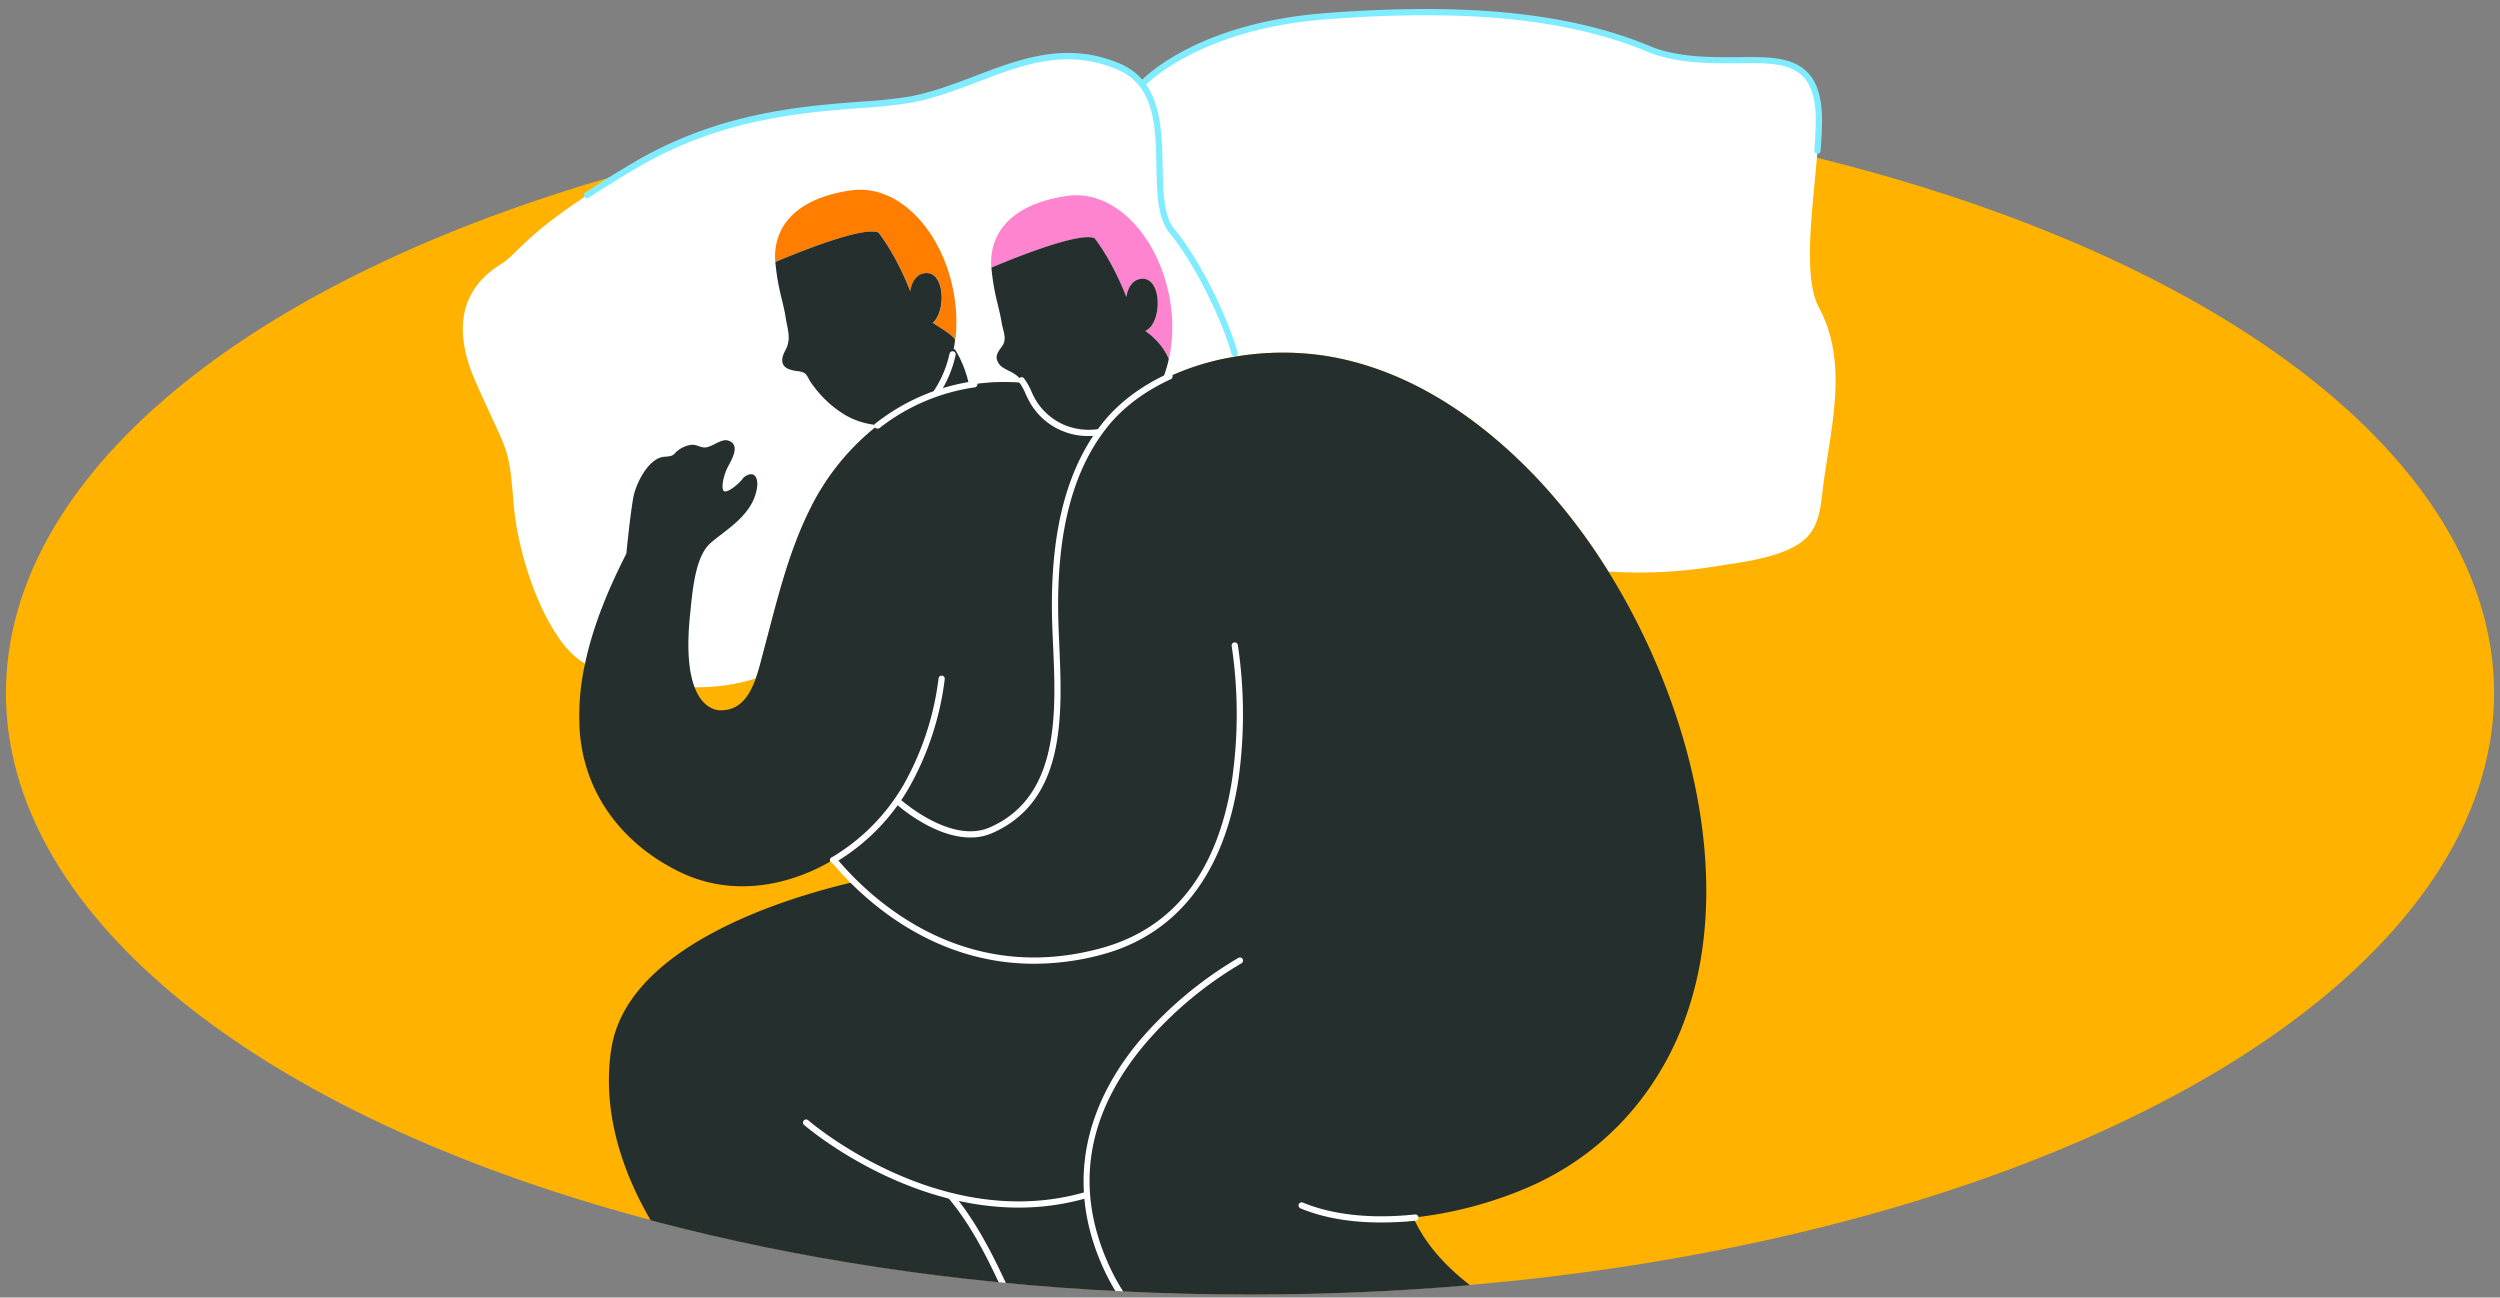
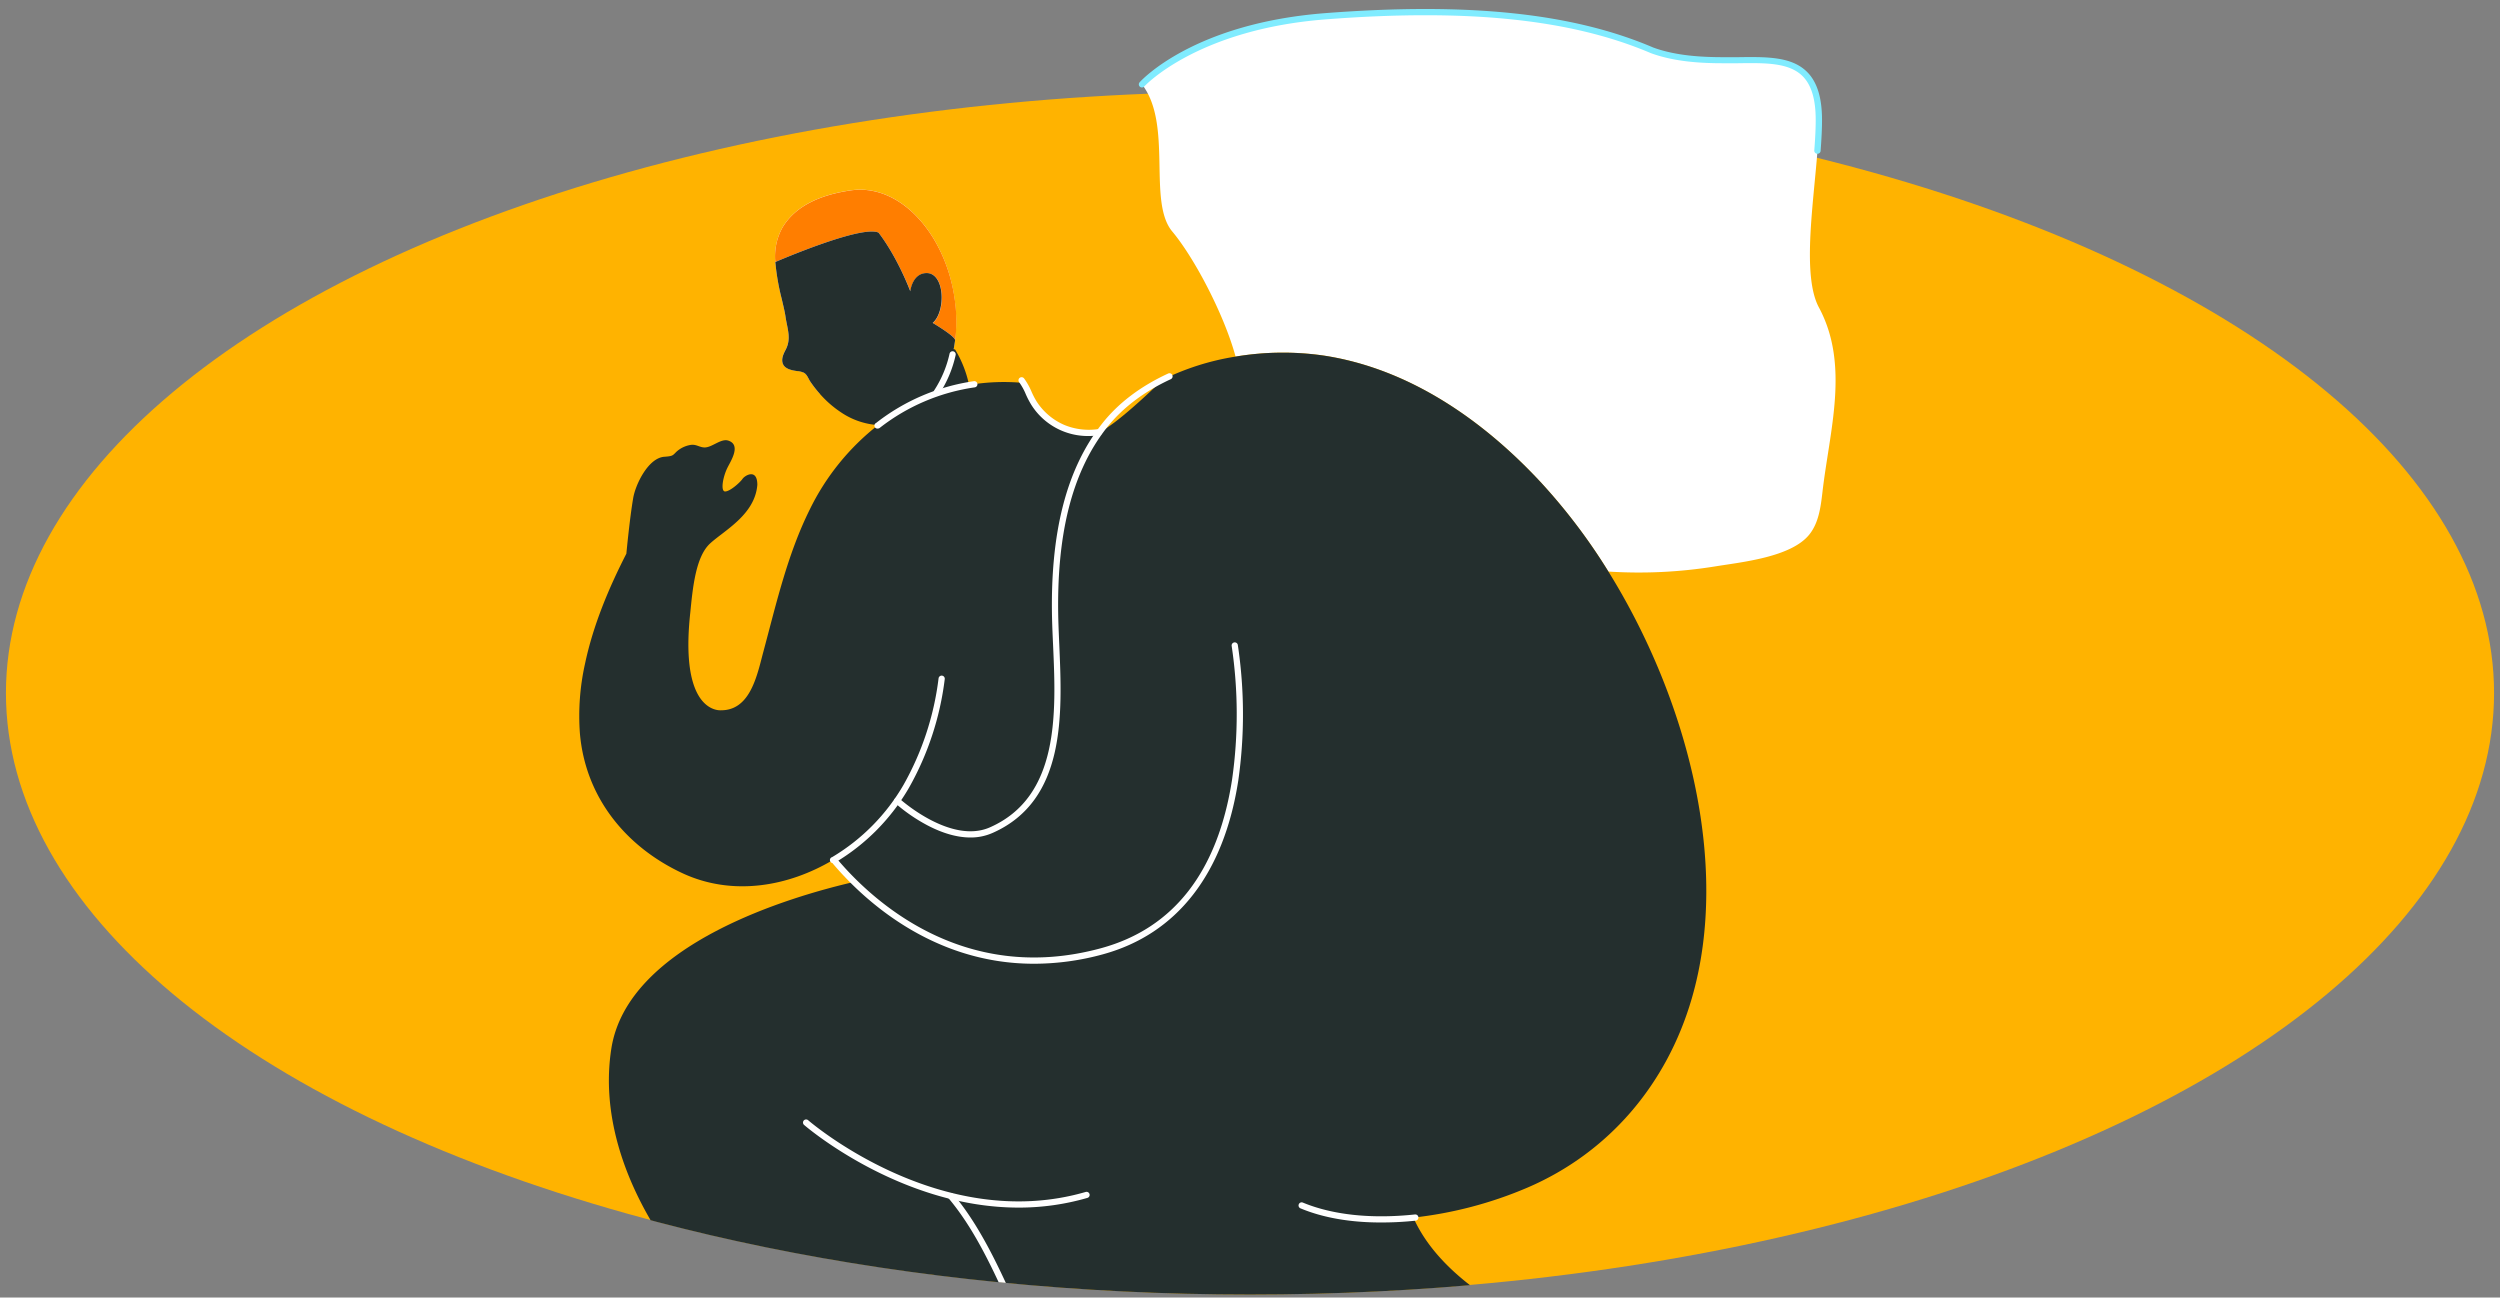
<svg xmlns="http://www.w3.org/2000/svg" id="el_zvfpcvDDk" data-name="Layer 1" viewBox="0 0 842 437">
  <rect x="0" y="0" width="842" height="437" fill="#808080" stroke="none" />
  <style>@-webkit-keyframes kf_el_jR9uvAO1VZW_an_-GxMMvLlR{0%{-webkit-transform: translate(311.85px, 136.361px) translate(-311.85px, -136.361px) translate(0px, 0px);transform: translate(311.85px, 136.361px) translate(-311.85px, -136.361px) translate(0px, 0px);}33.33%{-webkit-transform: translate(311.85px, 136.361px) translate(-311.85px, -136.361px) translate(0px, -1px);transform: translate(311.85px, 136.361px) translate(-311.85px, -136.361px) translate(0px, -1px);}66.67%{-webkit-transform: translate(311.85px, 136.361px) translate(-311.85px, -136.361px) translate(0px, 0px);transform: translate(311.85px, 136.361px) translate(-311.85px, -136.361px) translate(0px, 0px);}100%{-webkit-transform: translate(311.85px, 136.361px) translate(-311.85px, -136.361px) translate(0px, 0px);transform: translate(311.85px, 136.361px) translate(-311.85px, -136.361px) translate(0px, 0px);}}@keyframes kf_el_jR9uvAO1VZW_an_-GxMMvLlR{0%{-webkit-transform: translate(311.85px, 136.361px) translate(-311.85px, -136.361px) translate(0px, 0px);transform: translate(311.85px, 136.361px) translate(-311.85px, -136.361px) translate(0px, 0px);}33.33%{-webkit-transform: translate(311.85px, 136.361px) translate(-311.85px, -136.361px) translate(0px, -1px);transform: translate(311.85px, 136.361px) translate(-311.85px, -136.361px) translate(0px, -1px);}66.67%{-webkit-transform: translate(311.85px, 136.361px) translate(-311.85px, -136.361px) translate(0px, 0px);transform: translate(311.85px, 136.361px) translate(-311.85px, -136.361px) translate(0px, 0px);}100%{-webkit-transform: translate(311.85px, 136.361px) translate(-311.85px, -136.361px) translate(0px, 0px);transform: translate(311.85px, 136.361px) translate(-311.85px, -136.361px) translate(0px, 0px);}}@-webkit-keyframes kf_el_jR9uvAO1VZW_an_EHtab3Vwc{0%{-webkit-transform: translate(311.85px, 136.361px) rotate(0deg) translate(-311.85px, -136.361px);transform: translate(311.85px, 136.361px) rotate(0deg) translate(-311.85px, -136.361px);}33.33%{-webkit-transform: translate(311.85px, 136.361px) rotate(2deg) translate(-311.85px, -136.361px);transform: translate(311.85px, 136.361px) rotate(2deg) translate(-311.85px, -136.361px);}66.67%{-webkit-transform: translate(311.85px, 136.361px) rotate(0deg) translate(-311.85px, -136.361px);transform: translate(311.85px, 136.361px) rotate(0deg) translate(-311.85px, -136.361px);}100%{-webkit-transform: translate(311.85px, 136.361px) rotate(0deg) translate(-311.85px, -136.361px);transform: translate(311.85px, 136.361px) rotate(0deg) translate(-311.85px, -136.361px);}}@keyframes kf_el_jR9uvAO1VZW_an_EHtab3Vwc{0%{-webkit-transform: translate(311.85px, 136.361px) rotate(0deg) translate(-311.85px, -136.361px);transform: translate(311.85px, 136.361px) rotate(0deg) translate(-311.85px, -136.361px);}33.33%{-webkit-transform: translate(311.85px, 136.361px) rotate(2deg) translate(-311.85px, -136.361px);transform: translate(311.85px, 136.361px) rotate(2deg) translate(-311.85px, -136.361px);}66.67%{-webkit-transform: translate(311.85px, 136.361px) rotate(0deg) translate(-311.85px, -136.361px);transform: translate(311.85px, 136.361px) rotate(0deg) translate(-311.85px, -136.361px);}100%{-webkit-transform: translate(311.85px, 136.361px) rotate(0deg) translate(-311.85px, -136.361px);transform: translate(311.85px, 136.361px) rotate(0deg) translate(-311.85px, -136.361px);}}@-webkit-keyframes kf_el_63EibC6iuL_an_U81NrmLrI{0%{-webkit-transform: translate(394.821px, 65.766px) rotate(0deg) translate(-394.821px, -65.766px);transform: translate(394.821px, 65.766px) rotate(0deg) translate(-394.821px, -65.766px);}33.33%{-webkit-transform: translate(394.821px, 65.766px) rotate(3deg) translate(-394.821px, -65.766px);transform: translate(394.821px, 65.766px) rotate(3deg) translate(-394.821px, -65.766px);}66.67%{-webkit-transform: translate(394.821px, 65.766px) rotate(0deg) translate(-394.821px, -65.766px);transform: translate(394.821px, 65.766px) rotate(0deg) translate(-394.821px, -65.766px);}100%{-webkit-transform: translate(394.821px, 65.766px) rotate(0deg) translate(-394.821px, -65.766px);transform: translate(394.821px, 65.766px) rotate(0deg) translate(-394.821px, -65.766px);}}@keyframes kf_el_63EibC6iuL_an_U81NrmLrI{0%{-webkit-transform: translate(394.821px, 65.766px) rotate(0deg) translate(-394.821px, -65.766px);transform: translate(394.821px, 65.766px) rotate(0deg) translate(-394.821px, -65.766px);}33.33%{-webkit-transform: translate(394.821px, 65.766px) rotate(3deg) translate(-394.821px, -65.766px);transform: translate(394.821px, 65.766px) rotate(3deg) translate(-394.821px, -65.766px);}66.67%{-webkit-transform: translate(394.821px, 65.766px) rotate(0deg) translate(-394.821px, -65.766px);transform: translate(394.821px, 65.766px) rotate(0deg) translate(-394.821px, -65.766px);}100%{-webkit-transform: translate(394.821px, 65.766px) rotate(0deg) translate(-394.821px, -65.766px);transform: translate(394.821px, 65.766px) rotate(0deg) translate(-394.821px, -65.766px);}}@-webkit-keyframes kf_el_p7NJplRJaF4_an_5g_wPDjBM{0%{-webkit-transform: translate(326.39px, 63.904px) translate(-326.39px, -63.904px) translate(0px, 0px);transform: translate(326.39px, 63.904px) translate(-326.39px, -63.904px) translate(0px, 0px);}33.33%{-webkit-transform: translate(326.39px, 63.904px) translate(-326.39px, -63.904px) translate(2px, 0px);transform: translate(326.39px, 63.904px) translate(-326.39px, -63.904px) translate(2px, 0px);}66.67%{-webkit-transform: translate(326.39px, 63.904px) translate(-326.39px, -63.904px) translate(0px, 0px);transform: translate(326.39px, 63.904px) translate(-326.39px, -63.904px) translate(0px, 0px);}100%{-webkit-transform: translate(326.39px, 63.904px) translate(-326.39px, -63.904px) translate(0px, 0px);transform: translate(326.39px, 63.904px) translate(-326.39px, -63.904px) translate(0px, 0px);}}@keyframes kf_el_p7NJplRJaF4_an_5g_wPDjBM{0%{-webkit-transform: translate(326.39px, 63.904px) translate(-326.39px, -63.904px) translate(0px, 0px);transform: translate(326.39px, 63.904px) translate(-326.39px, -63.904px) translate(0px, 0px);}33.33%{-webkit-transform: translate(326.39px, 63.904px) translate(-326.39px, -63.904px) translate(2px, 0px);transform: translate(326.39px, 63.904px) translate(-326.39px, -63.904px) translate(2px, 0px);}66.67%{-webkit-transform: translate(326.39px, 63.904px) translate(-326.39px, -63.904px) translate(0px, 0px);transform: translate(326.39px, 63.904px) translate(-326.39px, -63.904px) translate(0px, 0px);}100%{-webkit-transform: translate(326.39px, 63.904px) translate(-326.39px, -63.904px) translate(0px, 0px);transform: translate(326.39px, 63.904px) translate(-326.39px, -63.904px) translate(0px, 0px);}}@-webkit-keyframes kf_el_p7NJplRJaF4_an_Gj1C0runT{0%{-webkit-transform: translate(326.39px, 63.904px) rotate(0deg) translate(-326.39px, -63.904px);transform: translate(326.39px, 63.904px) rotate(0deg) translate(-326.39px, -63.904px);}33.33%{-webkit-transform: translate(326.39px, 63.904px) rotate(2deg) translate(-326.39px, -63.904px);transform: translate(326.39px, 63.904px) rotate(2deg) translate(-326.39px, -63.904px);}66.67%{-webkit-transform: translate(326.39px, 63.904px) rotate(0deg) translate(-326.39px, -63.904px);transform: translate(326.39px, 63.904px) rotate(0deg) translate(-326.39px, -63.904px);}100%{-webkit-transform: translate(326.39px, 63.904px) rotate(0deg) translate(-326.39px, -63.904px);transform: translate(326.39px, 63.904px) rotate(0deg) translate(-326.39px, -63.904px);}}@keyframes kf_el_p7NJplRJaF4_an_Gj1C0runT{0%{-webkit-transform: translate(326.39px, 63.904px) rotate(0deg) translate(-326.39px, -63.904px);transform: translate(326.39px, 63.904px) rotate(0deg) translate(-326.39px, -63.904px);}33.33%{-webkit-transform: translate(326.39px, 63.904px) rotate(2deg) translate(-326.39px, -63.904px);transform: translate(326.39px, 63.904px) rotate(2deg) translate(-326.39px, -63.904px);}66.67%{-webkit-transform: translate(326.39px, 63.904px) rotate(0deg) translate(-326.39px, -63.904px);transform: translate(326.39px, 63.904px) rotate(0deg) translate(-326.39px, -63.904px);}100%{-webkit-transform: translate(326.39px, 63.904px) rotate(0deg) translate(-326.39px, -63.904px);transform: translate(326.39px, 63.904px) rotate(0deg) translate(-326.39px, -63.904px);}}@-webkit-keyframes kf_el_VtMi8u7qGK2_an_eN5byRWSYx{0%{-webkit-transform: translate(343.024px, 127.038px) translate(-343.024px, -127.038px) translate(0px, 0px);transform: translate(343.024px, 127.038px) translate(-343.024px, -127.038px) translate(0px, 0px);}33.33%{-webkit-transform: translate(343.024px, 127.038px) translate(-343.024px, -127.038px) translate(0px, -2px);transform: translate(343.024px, 127.038px) translate(-343.024px, -127.038px) translate(0px, -2px);}66.67%{-webkit-transform: translate(343.024px, 127.038px) translate(-343.024px, -127.038px) translate(0px, 0px);transform: translate(343.024px, 127.038px) translate(-343.024px, -127.038px) translate(0px, 0px);}100%{-webkit-transform: translate(343.024px, 127.038px) translate(-343.024px, -127.038px) translate(0px, 0px);transform: translate(343.024px, 127.038px) translate(-343.024px, -127.038px) translate(0px, 0px);}}@keyframes kf_el_VtMi8u7qGK2_an_eN5byRWSYx{0%{-webkit-transform: translate(343.024px, 127.038px) translate(-343.024px, -127.038px) translate(0px, 0px);transform: translate(343.024px, 127.038px) translate(-343.024px, -127.038px) translate(0px, 0px);}33.33%{-webkit-transform: translate(343.024px, 127.038px) translate(-343.024px, -127.038px) translate(0px, -2px);transform: translate(343.024px, 127.038px) translate(-343.024px, -127.038px) translate(0px, -2px);}66.67%{-webkit-transform: translate(343.024px, 127.038px) translate(-343.024px, -127.038px) translate(0px, 0px);transform: translate(343.024px, 127.038px) translate(-343.024px, -127.038px) translate(0px, 0px);}100%{-webkit-transform: translate(343.024px, 127.038px) translate(-343.024px, -127.038px) translate(0px, 0px);transform: translate(343.024px, 127.038px) translate(-343.024px, -127.038px) translate(0px, 0px);}}@-webkit-keyframes kf_el_VtMi8u7qGK2_an_CPHA9Lnq_{0%{-webkit-transform: translate(343.024px, 127.038px) rotate(0deg) translate(-343.024px, -127.038px);transform: translate(343.024px, 127.038px) rotate(0deg) translate(-343.024px, -127.038px);}33.33%{-webkit-transform: translate(343.024px, 127.038px) rotate(2deg) translate(-343.024px, -127.038px);transform: translate(343.024px, 127.038px) rotate(2deg) translate(-343.024px, -127.038px);}66.67%{-webkit-transform: translate(343.024px, 127.038px) rotate(0deg) translate(-343.024px, -127.038px);transform: translate(343.024px, 127.038px) rotate(0deg) translate(-343.024px, -127.038px);}100%{-webkit-transform: translate(343.024px, 127.038px) rotate(0deg) translate(-343.024px, -127.038px);transform: translate(343.024px, 127.038px) rotate(0deg) translate(-343.024px, -127.038px);}}@keyframes kf_el_VtMi8u7qGK2_an_CPHA9Lnq_{0%{-webkit-transform: translate(343.024px, 127.038px) rotate(0deg) translate(-343.024px, -127.038px);transform: translate(343.024px, 127.038px) rotate(0deg) translate(-343.024px, -127.038px);}33.33%{-webkit-transform: translate(343.024px, 127.038px) rotate(2deg) translate(-343.024px, -127.038px);transform: translate(343.024px, 127.038px) rotate(2deg) translate(-343.024px, -127.038px);}66.67%{-webkit-transform: translate(343.024px, 127.038px) rotate(0deg) translate(-343.024px, -127.038px);transform: translate(343.024px, 127.038px) rotate(0deg) translate(-343.024px, -127.038px);}100%{-webkit-transform: translate(343.024px, 127.038px) rotate(0deg) translate(-343.024px, -127.038px);transform: translate(343.024px, 127.038px) rotate(0deg) translate(-343.024px, -127.038px);}}@-webkit-keyframes kf_el_63EibC6iuL_an_tIDW8H3M0{0%{-webkit-transform: translate(394.821px, 65.766px) translate(-394.821px, -65.766px) translate(0px, 0px);transform: translate(394.821px, 65.766px) translate(-394.821px, -65.766px) translate(0px, 0px);}33.33%{-webkit-transform: translate(394.821px, 65.766px) translate(-394.821px, -65.766px) translate(3px, 0px);transform: translate(394.821px, 65.766px) translate(-394.821px, -65.766px) translate(3px, 0px);}66.67%{-webkit-transform: translate(394.821px, 65.766px) translate(-394.821px, -65.766px) translate(0px, 0px);transform: translate(394.821px, 65.766px) translate(-394.821px, -65.766px) translate(0px, 0px);}100%{-webkit-transform: translate(394.821px, 65.766px) translate(-394.821px, -65.766px) translate(0px, 0px);transform: translate(394.821px, 65.766px) translate(-394.821px, -65.766px) translate(0px, 0px);}}@keyframes kf_el_63EibC6iuL_an_tIDW8H3M0{0%{-webkit-transform: translate(394.821px, 65.766px) translate(-394.821px, -65.766px) translate(0px, 0px);transform: translate(394.821px, 65.766px) translate(-394.821px, -65.766px) translate(0px, 0px);}33.33%{-webkit-transform: translate(394.821px, 65.766px) translate(-394.821px, -65.766px) translate(3px, 0px);transform: translate(394.821px, 65.766px) translate(-394.821px, -65.766px) translate(3px, 0px);}66.67%{-webkit-transform: translate(394.821px, 65.766px) translate(-394.821px, -65.766px) translate(0px, 0px);transform: translate(394.821px, 65.766px) translate(-394.821px, -65.766px) translate(0px, 0px);}100%{-webkit-transform: translate(394.821px, 65.766px) translate(-394.821px, -65.766px) translate(0px, 0px);transform: translate(394.821px, 65.766px) translate(-394.821px, -65.766px) translate(0px, 0px);}}@-webkit-keyframes kf_el_xMbKX1Hbnng_an_qD2c39tOm{0%{-webkit-transform: translate(295.016px, 212.102px) scale(1, 1) translate(-295.016px, -212.102px);transform: translate(295.016px, 212.102px) scale(1, 1) translate(-295.016px, -212.102px);}33.33%{-webkit-transform: translate(295.016px, 212.102px) scale(1.01, 1.01) translate(-295.016px, -212.102px);transform: translate(295.016px, 212.102px) scale(1.01, 1.01) translate(-295.016px, -212.102px);}66.67%{-webkit-transform: translate(295.016px, 212.102px) scale(1, 1) translate(-295.016px, -212.102px);transform: translate(295.016px, 212.102px) scale(1, 1) translate(-295.016px, -212.102px);}100%{-webkit-transform: translate(295.016px, 212.102px) scale(1, 1) translate(-295.016px, -212.102px);transform: translate(295.016px, 212.102px) scale(1, 1) translate(-295.016px, -212.102px);}}@keyframes kf_el_xMbKX1Hbnng_an_qD2c39tOm{0%{-webkit-transform: translate(295.016px, 212.102px) scale(1, 1) translate(-295.016px, -212.102px);transform: translate(295.016px, 212.102px) scale(1, 1) translate(-295.016px, -212.102px);}33.33%{-webkit-transform: translate(295.016px, 212.102px) scale(1.01, 1.01) translate(-295.016px, -212.102px);transform: translate(295.016px, 212.102px) scale(1.01, 1.01) translate(-295.016px, -212.102px);}66.67%{-webkit-transform: translate(295.016px, 212.102px) scale(1, 1) translate(-295.016px, -212.102px);transform: translate(295.016px, 212.102px) scale(1, 1) translate(-295.016px, -212.102px);}100%{-webkit-transform: translate(295.016px, 212.102px) scale(1, 1) translate(-295.016px, -212.102px);transform: translate(295.016px, 212.102px) scale(1, 1) translate(-295.016px, -212.102px);}}@-webkit-keyframes kf_el_jldE3ftYFe_an_qCMhWDQPf{0%{-webkit-transform: translate(395.3px, 370.908px) scale(1, 1) translate(-395.3px, -370.908px);transform: translate(395.3px, 370.908px) scale(1, 1) translate(-395.3px, -370.908px);}33.33%{-webkit-transform: translate(395.3px, 370.908px) scale(1.01, 1.01) translate(-395.3px, -370.908px);transform: translate(395.3px, 370.908px) scale(1.01, 1.01) translate(-395.3px, -370.908px);}66.67%{-webkit-transform: translate(395.3px, 370.908px) scale(1, 1) translate(-395.3px, -370.908px);transform: translate(395.3px, 370.908px) scale(1, 1) translate(-395.3px, -370.908px);}100%{-webkit-transform: translate(395.3px, 370.908px) scale(1, 1) translate(-395.3px, -370.908px);transform: translate(395.3px, 370.908px) scale(1, 1) translate(-395.3px, -370.908px);}}@keyframes kf_el_jldE3ftYFe_an_qCMhWDQPf{0%{-webkit-transform: translate(395.3px, 370.908px) scale(1, 1) translate(-395.3px, -370.908px);transform: translate(395.3px, 370.908px) scale(1, 1) translate(-395.3px, -370.908px);}33.33%{-webkit-transform: translate(395.3px, 370.908px) scale(1.01, 1.01) translate(-395.3px, -370.908px);transform: translate(395.3px, 370.908px) scale(1.01, 1.01) translate(-395.3px, -370.908px);}66.67%{-webkit-transform: translate(395.3px, 370.908px) scale(1, 1) translate(-395.3px, -370.908px);transform: translate(395.3px, 370.908px) scale(1, 1) translate(-395.3px, -370.908px);}100%{-webkit-transform: translate(395.3px, 370.908px) scale(1, 1) translate(-395.3px, -370.908px);transform: translate(395.3px, 370.908px) scale(1, 1) translate(-395.3px, -370.908px);}}#el_zvfpcvDDk *{-webkit-animation-duration: 3s;animation-duration: 3s;-webkit-animation-iteration-count: infinite;animation-iteration-count: infinite;-webkit-animation-timing-function: cubic-bezier(0, 0, 1, 1);animation-timing-function: cubic-bezier(0, 0, 1, 1);}#el_d4X4LPlHV7{fill: #ffb300;}#el_BK9ePKKGZT{-webkit-clip-path: url(#clip-path);clip-path: url(#clip-path);}#el_D0Dd0e0w3j{fill: #fff;}#el_4EYgfV5Qqp{fill: #fff;}#el_yDMT_JUxXT{fill: #fff;}#el_koDyckJ60L{fill: #80ecff;}#el_bVAoi7sxk7{fill: #80ecff;}#el_lFMtZX7AXL{fill: #ff84d0;}#el_PBbuPGEgXc{fill: #242f2e;}#el_I7SOFTYaxb{fill: #242f2e;}#el_JKhV4q2zGH{fill: #fff;}#el_2N_qJhZWEXH{fill: #fff;}#el_jk-avn_n3uC{fill: #fff;}#el_l2sL7Nr2IO8{fill: #fff;}#el_1oN32J_AOmA{fill: #fff;}#el_C5omiSUB9Gl{fill: #242f2e;}#el_Atw-DBdIoyP{fill: #fff;}#el_crFNZ8J6qpy{fill: #fff;}#el_8HeT9cvk-7l{fill: #ff7e00;}#el_eL_Xp5bZP8M{fill: #242f2e;}#el_Y6ol5z3z6jf{fill: #fff;}#el_jR9uvAO1VZW{fill: #fff;}#el_VtMi8u7qGK2{fill: #fff;}#el_jldE3ftYFe_an_qCMhWDQPf{-webkit-animation-fill-mode: backwards;animation-fill-mode: backwards;-webkit-transform: translate(395.3px, 370.908px) scale(1, 1) translate(-395.3px, -370.908px);transform: translate(395.3px, 370.908px) scale(1, 1) translate(-395.3px, -370.908px);-webkit-animation-name: kf_el_jldE3ftYFe_an_qCMhWDQPf;animation-name: kf_el_jldE3ftYFe_an_qCMhWDQPf;-webkit-animation-timing-function: cubic-bezier(0, 0, 1, 1);animation-timing-function: cubic-bezier(0, 0, 1, 1);}#el_xMbKX1Hbnng_an_qD2c39tOm{-webkit-animation-fill-mode: backwards;animation-fill-mode: backwards;-webkit-transform: translate(295.016px, 212.102px) scale(1, 1) translate(-295.016px, -212.102px);transform: translate(295.016px, 212.102px) scale(1, 1) translate(-295.016px, -212.102px);-webkit-animation-name: kf_el_xMbKX1Hbnng_an_qD2c39tOm;animation-name: kf_el_xMbKX1Hbnng_an_qD2c39tOm;-webkit-animation-timing-function: cubic-bezier(0, 0, 1, 1);animation-timing-function: cubic-bezier(0, 0, 1, 1);}#el_63EibC6iuL_an_U81NrmLrI{-webkit-transform: translate(394.821px, 65.766px) rotate(0deg) translate(-394.821px, -65.766px);transform: translate(394.821px, 65.766px) rotate(0deg) translate(-394.821px, -65.766px);-webkit-animation-fill-mode: backwards;animation-fill-mode: backwards;-webkit-animation-name: kf_el_63EibC6iuL_an_U81NrmLrI;animation-name: kf_el_63EibC6iuL_an_U81NrmLrI;-webkit-animation-timing-function: cubic-bezier(0, 0, 1, 1);animation-timing-function: cubic-bezier(0, 0, 1, 1);}#el_63EibC6iuL_an_tIDW8H3M0{-webkit-animation-fill-mode: backwards;animation-fill-mode: backwards;-webkit-transform: translate(394.821px, 65.766px) translate(-394.821px, -65.766px) translate(0px, 0px);transform: translate(394.821px, 65.766px) translate(-394.821px, -65.766px) translate(0px, 0px);-webkit-animation-name: kf_el_63EibC6iuL_an_tIDW8H3M0;animation-name: kf_el_63EibC6iuL_an_tIDW8H3M0;-webkit-animation-timing-function: cubic-bezier(0, 0, 1, 1);animation-timing-function: cubic-bezier(0, 0, 1, 1);}#el_VtMi8u7qGK2_an_CPHA9Lnq_{-webkit-animation-fill-mode: backwards;animation-fill-mode: backwards;-webkit-transform: translate(343.024px, 127.038px) rotate(0deg) translate(-343.024px, -127.038px);transform: translate(343.024px, 127.038px) rotate(0deg) translate(-343.024px, -127.038px);-webkit-animation-name: kf_el_VtMi8u7qGK2_an_CPHA9Lnq_;animation-name: kf_el_VtMi8u7qGK2_an_CPHA9Lnq_;-webkit-animation-timing-function: cubic-bezier(0, 0, 1, 1);animation-timing-function: cubic-bezier(0, 0, 1, 1);}#el_VtMi8u7qGK2_an_eN5byRWSYx{-webkit-animation-fill-mode: backwards;animation-fill-mode: backwards;-webkit-transform: translate(343.024px, 127.038px) translate(-343.024px, -127.038px) translate(0px, 0px);transform: translate(343.024px, 127.038px) translate(-343.024px, -127.038px) translate(0px, 0px);-webkit-animation-name: kf_el_VtMi8u7qGK2_an_eN5byRWSYx;animation-name: kf_el_VtMi8u7qGK2_an_eN5byRWSYx;-webkit-animation-timing-function: cubic-bezier(0, 0, 1, 1);animation-timing-function: cubic-bezier(0, 0, 1, 1);}#el_p7NJplRJaF4_an_Gj1C0runT{-webkit-animation-fill-mode: backwards;animation-fill-mode: backwards;-webkit-transform: translate(326.39px, 63.904px) rotate(0deg) translate(-326.39px, -63.904px);transform: translate(326.39px, 63.904px) rotate(0deg) translate(-326.39px, -63.904px);-webkit-animation-name: kf_el_p7NJplRJaF4_an_Gj1C0runT;animation-name: kf_el_p7NJplRJaF4_an_Gj1C0runT;-webkit-animation-timing-function: cubic-bezier(0, 0, 1, 1);animation-timing-function: cubic-bezier(0, 0, 1, 1);}#el_p7NJplRJaF4_an_5g_wPDjBM{-webkit-animation-fill-mode: backwards;animation-fill-mode: backwards;-webkit-transform: translate(326.39px, 63.904px) translate(-326.39px, -63.904px) translate(0px, 0px);transform: translate(326.39px, 63.904px) translate(-326.39px, -63.904px) translate(0px, 0px);-webkit-animation-name: kf_el_p7NJplRJaF4_an_5g_wPDjBM;animation-name: kf_el_p7NJplRJaF4_an_5g_wPDjBM;-webkit-animation-timing-function: cubic-bezier(0, 0, 1, 1);animation-timing-function: cubic-bezier(0, 0, 1, 1);}#el_xMbKX1Hbnng_an__Kwd-CiOK{-webkit-transform: translate(295.016px, 212.102px) rotate(0deg) translate(-295.016px, -212.102px);transform: translate(295.016px, 212.102px) rotate(0deg) translate(-295.016px, -212.102px);}#el_xMbKX1Hbnng_an_ozr5mA-qb{-webkit-transform: translate(295.016px, 212.102px) translate(-295.016px, -212.102px) translate(0px, 0px);transform: translate(295.016px, 212.102px) translate(-295.016px, -212.102px) translate(0px, 0px);}#el_jR9uvAO1VZW_an_EHtab3Vwc{-webkit-animation-fill-mode: backwards;animation-fill-mode: backwards;-webkit-transform: translate(311.85px, 136.361px) rotate(0deg) translate(-311.85px, -136.361px);transform: translate(311.85px, 136.361px) rotate(0deg) translate(-311.85px, -136.361px);-webkit-animation-name: kf_el_jR9uvAO1VZW_an_EHtab3Vwc;animation-name: kf_el_jR9uvAO1VZW_an_EHtab3Vwc;-webkit-animation-timing-function: cubic-bezier(0, 0, 1, 1);animation-timing-function: cubic-bezier(0, 0, 1, 1);}#el_jR9uvAO1VZW_an_-GxMMvLlR{-webkit-animation-fill-mode: backwards;animation-fill-mode: backwards;-webkit-transform: translate(311.85px, 136.361px) translate(-311.85px, -136.361px) translate(0px, 0px);transform: translate(311.85px, 136.361px) translate(-311.85px, -136.361px) translate(0px, 0px);-webkit-animation-name: kf_el_jR9uvAO1VZW_an_-GxMMvLlR;animation-name: kf_el_jR9uvAO1VZW_an_-GxMMvLlR;-webkit-animation-timing-function: cubic-bezier(0, 0, 1, 1);animation-timing-function: cubic-bezier(0, 0, 1, 1);}</style>
  <defs>
    <clipPath id="clip-path">
      <path d="M624.27,1H177.08L176.33,69C70.74,105.75,2,165.71,2,233.42,2,345.28,189.59,436,421,436s419-90.68,419-202.54c0-76.86-88.55-143.71-219-178Z" style="fill:none" />
    </clipPath>
  </defs>
  <title>anal-aftercare</title>
  <ellipse cx="421" cy="233.42" rx="419" ry="202.54" id="el_d4X4LPlHV7" />
  <g id="el_BK9ePKKGZT">
    <g id="el_kKIy197CYD">
      <path d="M612.61,103.55c10.45,19.43,3.55,41.56,1.18,62.3-.58,5-1.27,10.27-4.41,14.18-6.13,7.64-22.7,9.27-31.8,10.75a161.23,161.23,0,0,1-35.87,1.72,197.51,197.51,0,0,0-22.4-29.66c-19.55-21.17-44.68-38.79-73.73-43.12a96.24,96.24,0,0,0-29.44.38c-3.74-13.82-13.7-33-21.32-42.13-8.39-10,.25-36.1-10.21-49.56,0,0,17.57-19.53,61.87-22.94s80.93-.91,109.9,11.47c7.53,2.78,16,3.34,23.91,3.35,17.11,0,32.32-2.71,32.32,20.11C612.61,59.14,605.79,90.87,612.61,103.55Z" id="el_D0Dd0e0w3j" />
      <path d="M321.19,117.61c.2-1,.35-2,.48-3a51.84,51.84,0,0,0,.28-9.55c-1.45-23.54-17.46-43.6-35.48-40.95-9,1.31-18.22,4.61-22.92,12.48a20.06,20.06,0,0,0-2.42,11.63,78.05,78.05,0,0,0,2.16,12.42c.45,2,1,4.08,1.3,6.16.6,4,2,7.24,0,11-.81,1.52-1.59,3.34-.83,4.89s2.86,2,4.64,2.25a7.28,7.28,0,0,1,2.16.48c1.25.55,1.64,2,2.35,3.06a37.76,37.76,0,0,0,3.17,4.08" id="el_4EYgfV5Qqp" />
-       <path d="M295.86,143.17a81.35,81.35,0,0,0-23.08,28.53c-7.52,15.16-11.27,31.78-15.64,48-.7,2.6-1.43,5.77-2.5,8.77a66.3,66.3,0,0,1-20.63,3c-5.72,0-24.4-1.1-37-8s-22.49-35-24-53.59c-1.7-20.44-1.7-16.18-12.78-41.18s1.7-35.49,8.51-39.75,7.67-11.07,45.16-33.23,75-18.74,92.87-22.15C330.78,29,351,11.5,376.82,22.51a19.2,19.2,0,0,1,7.79,5.9C395.07,41.87,386.43,68,394.82,78c7.62,9.12,17.58,28.31,21.32,42.13a85.9,85.9,0,0,0-24.63,7.82c-9.42,7.25-19.13,15.58-21.12,17.57-11.82,4.33-25.68-7-25.68-16.48a70.06,70.06,0,0,0-18.32.7Z" id="el_yDMT_JUxXT" />
-       <path d="M415.84,120.08a1,1,0,0,1-1-.76c-3.76-13.06-13.29-31.69-20.81-40.67-4.2-5-4.37-13.56-4.54-22.6-.26-13.38-.53-27.22-13.08-32.58-17.16-7.32-31.7-1.77-47.1,4.1-7.16,2.74-14.57,5.56-22.33,7a161.93,161.93,0,0,1-16.55,1.78c-20.22,1.54-47.91,3.66-76,20.25-6,3.54-11.43,6.92-16.17,10a1,1,0,1,1-1.15-1.75c4.76-3.14,10.23-6.54,16.25-10.1,28.5-16.84,56.47-19,76.9-20.54a159.15,159.15,0,0,0,16.32-1.74c7.57-1.44,14.89-4.24,22-6.94,15.11-5.77,30.74-11.73,48.68-4.07C391,27.43,391.32,42.62,391.58,56c.16,8.66.32,16.84,4.05,21.29,7.81,9.33,17.33,27.92,21.22,41.44a1.05,1.05,0,0,1-.72,1.3A1.45,1.45,0,0,1,415.84,120.08Z" id="el_koDyckJ60L" />
      <path d="M612.13,51.79h-.08a1.06,1.06,0,0,1-1-1.13c.33-4.19.48-7.45.48-10.26,0-7-1.46-11.83-4.45-14.79-4.62-4.55-12.55-4.44-21.73-4.31-1.67,0-3.36.05-5.09,0-7,0-16.16-.42-24.27-3.41C529.18,6.46,494.41,2.83,446.56,6.52c-43.3,3.33-61,22.41-61.17,22.6a1.05,1.05,0,0,1-1.56-1.41c.73-.81,18.36-19.89,62.57-23.29C494.6.71,529.68,4.39,556.8,16c7.75,2.85,16.63,3.24,23.5,3.26,1.7,0,3.39,0,5.05,0,9.65-.13,18-.25,23.23,4.92,3.42,3.37,5.08,8.69,5.08,16.28,0,2.87-.16,6.18-.48,10.42A1.06,1.06,0,0,1,612.13,51.79Z" id="el_bVAoi7sxk7" />
    </g>
    <g id="el_WWkDQkR2SG" data-name="Man Right">
      <g id="el_63EibC6iuL_an_tIDW8H3M0" data-animator-group="true" data-animator-type="0">
        <g id="el_63EibC6iuL_an_U81NrmLrI" data-animator-group="true" data-animator-type="1">
          <g id="el_63EibC6iuL">
-             <path d="M394.82,110.12A49.18,49.18,0,0,1,393.68,121a22.19,22.19,0,0,0-7.76-9.34l-.1-.22c5.66-2.52,5.68-18-1.29-17.49-4.56.31-5.18,6.12-5.18,6.12s-4.09-11.14-10.68-19.78c-5.8-2.66-34.77,9.9-34.77,9.9a20,20,0,0,1,2.43-11.62C341,70.65,350.26,67.36,359.25,66c18-2.64,34,17.42,35.48,41C394.78,108,394.82,109.08,394.82,110.12Z" id="el_lFMtZX7AXL" />
-             <path d="M385.92,111.62l-.1-.22c5.66-2.52,5.68-18-1.29-17.49-4.56.31-5.18,6.12-5.18,6.12s-4.09-11.14-10.68-19.78c-5.8-2.66-34.77,9.9-34.77,9.9a78.37,78.37,0,0,0,2.16,12.43c.46,2,1,4.08,1.31,6.15.39,2.59,1.86,5.27.27,7.67-.82,1.23-1.93,2.42-2,3.89a4.5,4.5,0,0,0,2.27,3.57c1.23.81,2.64,1.31,3.86,2.14a10.22,10.22,0,0,1,2.91,3c1.37,2.13,2.09,4.57,3.59,6.87a22,22,0,0,0,9.78,8.25,22.69,22.69,0,0,0,12.31,1.36,26,26,0,0,0,15-7.83,32.52,32.52,0,0,0,6.13-9.74,40.11,40.11,0,0,0,2.17-7A22.19,22.19,0,0,0,385.92,111.62Z" id="el_PBbuPGEgXc" />
-           </g>
+             </g>
        </g>
      </g>
      <g id="el_jldE3ftYFe_an_qCMhWDQPf" data-animator-group="true" data-animator-type="2">
        <g id="el_jldE3ftYFe">
          <path d="M574.68,487.88c-5.43-6.23-10-9.05-8.83-16.41s-2.79-16.81-8.42-21.63c-9.49-8.1-16,2.94-26.11,1.25-6.73-1.13-43.79-15.12-55.3-41A135.45,135.45,0,0,0,514.42,400C542,388.16,561.47,365,569.81,336.2,583,290.76,568,234.8,541.71,192.5a197.51,197.51,0,0,0-22.4-29.66c-19.55-21.17-44.68-38.79-73.73-43.12a96.24,96.24,0,0,0-29.44.38,85.9,85.9,0,0,0-24.63,7.82c-3.67,3.67-15.64,15-21.12,17.57-12.94,17.91-15.54,41.63-15,63.12-14.51-6.14-26-6.59-41.06,2.26-13.28,7.81-33.27,37.7-33.27,37.7-5.51,7.94-10.64,17.13-19.09,22.18,1.76,2.1,22.88,23.51,25.71,26.28-20.63,4.75-76.26,20.73-81.78,56.14-6.8,43.59,30,87.17,56.59,103.58s62.36,50.94,71.37,63.39a243.66,243.66,0,0,1,17.36,27.94c2.23,4.19,4.73,8.6,6.12,13.18,1.84,6.1-1.37,9.7-1,15.46.17,2.87,2.8,5.11,5.59,5.82,11.15,2.79,21.13-8.75,22.28-18.82,2.26-19.81-5.1-23.2-4.53-33.39.47-8.47,6.25-17.29,1.53-25.49-3.79-6.57-11.37-6.37-16.41-10.82-5.85-5.17-6.75-14.51-9.54-21.36-1.09-2.69-2.2-5.37-3.31-8.05,13.9,11.06,42.29,35.29,57.42,59.75C416.24,535.53,422,547,425,559.83a113.58,113.58,0,0,0,13.42,32.76c2.83,4.69,8.76,8.82,10.26,14.2,1.36,4.89-2.14,10.45,3.47,14.09,15.9,10.29,20.5-18.9,17.94-28.47-1.77-6.61-4.52-13.14-4.32-20,.15-4.94,1.87-9.77,1.84-14.72,0-9.84-8-18.87-17.57-20.75-.5-6.26-1-12.5-1.5-18.77-.33-4.1-.67-8.23-1.21-12.31a82,82,0,0,0-2.47-12.25c-2.23-7.62-6.11-15-12.12-20.09,4.4,1.43,8.82,2.69,13.2,3.77a254.25,254.25,0,0,0,41.59,6.46c.16,0,.31,0,.47,0,11.49.78,24.55-2.26,34.94,4,11.83,7.1,21.24,17.52,35,21.59,3.52,1.05,7.61,2.41,10.61,4.6,3.41,2.49,4.14,6.3,7,9,4.53,4.27,8.86-2.6,9.55-6.27C587.35,504.85,580.13,494.11,574.68,487.88Z" id="el_I7SOFTYaxb" />
          <path d="M343.08,406.72c-40,0-71.9-27.52-72.27-27.85a1,1,0,1,1,1.38-1.58c.44.39,44.54,38.37,93.47,24.16a1,1,0,1,1,.58,2A82.49,82.49,0,0,1,343.08,406.72Z" id="el_JKhV4q2zGH" />
          <path d="M348.2,324.59c-35.21,0-58.71-22.94-68.21-34.34a1,1,0,0,1,.14-1.48,1,1,0,0,1,1.47.14c11.2,13.43,42.3,43.28,89.28,30.43,24.43-6.68,39.26-25.78,44.08-56.76a155.79,155.79,0,0,0-.13-45,1.05,1.05,0,1,1,2.07-.36,158.07,158.07,0,0,1,.15,45.69c-4.88,31.45-20.66,51.68-45.62,58.51A87.74,87.74,0,0,1,348.2,324.59Z" id="el_2N_qJhZWEXH" />
-           <path d="M487.49,484.83h-.08a251.76,251.76,0,0,1-41.75-6.49C408,469,383.15,452,371.9,427.76c-15.43-33.24-2.27-60.1,11.49-76.78a130.89,130.89,0,0,1,33.72-28.38,1.05,1.05,0,0,1,1,1.85A128.46,128.46,0,0,0,385,352.37c-19.42,23.57-23.18,48.64-11.16,74.51,11,23.63,35.31,40.25,72.35,49.41a251,251,0,0,0,41.41,6.44,1.05,1.05,0,0,1-.08,2.1Z" id="el_jk-avn_n3uC" />
          <path d="M465,411.73c-10.23,0-19.44-1.6-27-4.76a1,1,0,0,1,.8-1.94c10.11,4.19,23.16,5.55,37.76,4a1.05,1.05,0,0,1,.23,2.09A108.28,108.28,0,0,1,465,411.73Z" id="el_l2sL7Nr2IO8" />
          <path d="M351.93,465.67a1,1,0,0,1-1-.65c-3.3-8-6-14.37-8.67-20.15l-1.73-3.82c-5.63-12.53-12-26.74-21.08-37.5a1.05,1.05,0,1,1,1.61-1.35c9.25,11,15.7,25.33,21.39,38,.58,1.29,1.15,2.56,1.72,3.81,2.63,5.81,5.39,12.23,8.7,20.22a1.06,1.06,0,0,1-.57,1.37A1.14,1.14,0,0,1,351.93,465.67Z" id="el_1oN32J_AOmA" />
        </g>
      </g>
    </g>
    <g id="el_drhnypZ2N0i" data-name="Man Left">
      <g id="el_xMbKX1Hbnng_an_qD2c39tOm" data-animator-group="true" data-animator-type="2">
        <g id="el_xMbKX1Hbnng" data-name="Body">
          <path d="M197.05,223.48c2.73-12.92,8-25.47,13.91-37,0,0,1.09-11.68,2.3-18.74.79-4.63,5.09-13.52,10.48-13.9,2.81-.2,2.81-.41,4-1.61a9.29,9.29,0,0,1,5-2.4c1.85-.24,3,.95,4.74.87,2.46-.11,5.38-3.07,7.78-2.31,4.42,1.43.94,6.74-.23,9.08-1.61,3.22-2.41,8.06-.8,8.06s5-3,5.84-4.23,5-3.63,5,2c-.81,10.07-11.09,15.31-15.92,19.75s-5.84,14.91-6.65,23.17c-1.38,12.56-.4,20.35,1.41,25.17,3.2,8.51,9,7.83,9,7.83,6.45,0,9.65-5.13,11.65-10.79,1.07-3,1.8-6.17,2.5-8.77,4.37-16.23,8.12-32.85,15.64-48a81.35,81.35,0,0,1,23.08-28.53c1.69-1.21,6.82-5.88,19.24-10.53a66.59,66.59,0,0,1,11.29-2.93,70.06,70.06,0,0,1,18.32-.7c1.37,2.13,2.09,4.57,3.59,6.87a22,22,0,0,0,9.78,8.25,22.69,22.69,0,0,0,12.31,1.36c-12.94,17.91-15.54,41.63-15,63.12.6,24,5.77,58.93-21.53,71-14.1,6.22-31.67-9.91-31.67-9.91a69.9,69.9,0,0,1-21.39,19.88c-15.4,9.21-34.18,12.32-50.86,4.56-19.17-8.93-32.71-25.65-34.55-47.12A80.67,80.67,0,0,1,197.05,223.48Z" id="el_C5omiSUB9Gl" />
          <path d="M280.8,290.63a1,1,0,0,1-.54-1.95,67.86,67.86,0,0,0,24.12-24.47,96.81,96.81,0,0,0,11.73-35.74,1,1,0,1,1,2.08.25,98.79,98.79,0,0,1-12,36.52,70.06,70.06,0,0,1-24.87,25.24A1.08,1.08,0,0,1,280.8,290.63Z" id="el_Atw-DBdIoyP" />
          <path d="M326.85,282.07c-4.45,0-9.39-1.4-14.61-4.16a57,57,0,0,1-10.77-7.44,1.05,1.05,0,0,1,1.42-1.55c.17.16,17.24,15.6,30.54,9.72,23.51-10.38,22.26-38.63,21.25-61.34-.14-3-.27-5.9-.34-8.67-.72-29,4.76-50.58,16.75-65.83,5.48-7,13-12.68,22.35-17a1.05,1.05,0,1,1,.88,1.91c-9,4.16-16.3,9.67-21.58,16.37-11.68,14.85-17,35.94-16.3,64.48.07,2.75.2,5.6.33,8.63,1,23.34,2.34,52.39-22.49,63.35A18.11,18.11,0,0,1,326.85,282.07Z" id="el_crFNZ8J6qpy" />
        </g>
      </g>
      <g id="el_p7NJplRJaF4_an_5g_wPDjBM" data-animator-group="true" data-animator-type="0">
        <g id="el_p7NJplRJaF4_an_Gj1C0runT" data-animator-group="true" data-animator-type="1">
          <g id="el_p7NJplRJaF4">
            <path d="M322,105.09a51.84,51.84,0,0,1-.28,9.55c.17-1.3-7.54-5.85-7.54-5.85,4.54-3.88,4.12-17.23-2.37-16.78-4.56.31-5.18,6.12-5.18,6.12S302.49,87,295.89,78.35c-5.8-2.68-34.76,9.9-34.76,9.9a20.06,20.06,0,0,1,2.42-11.63c4.7-7.87,13.95-11.17,22.92-12.48C304.49,61.49,320.5,81.55,322,105.09Z" id="el_8HeT9cvk-7l" />
            <path d="M321.67,117.71l-.48-.1c.2-1,.35-2,.48-3,.17-1.3-7.54-5.85-7.54-5.85,4.54-3.88,4.12-17.23-2.37-16.78-4.56.31-5.18,6.12-5.18,6.12S302.49,87,295.89,78.35c-5.8-2.68-34.76,9.9-34.76,9.9a78.05,78.05,0,0,0,2.16,12.42c.45,2,1,4.08,1.3,6.16.6,4,2,7.24,0,11-.81,1.52-1.59,3.34-.83,4.89s2.86,2,4.64,2.25a7.28,7.28,0,0,1,2.16.48c1.25.55,1.64,2,2.35,3.06a37.76,37.76,0,0,0,3.17,4.08,35.56,35.56,0,0,0,7.21,6.31,25.09,25.09,0,0,0,12.57,4.27,19.5,19.5,0,0,0,3.57-.17c6.18-.87,11.66-4.63,15.67-10.36a66.59,66.59,0,0,1,11.29-2.93A37.91,37.91,0,0,0,321.67,117.71Z" id="el_eL_Xp5bZP8M" />
            <path d="M315.48,133.14a1.05,1.05,0,0,1-.87-1.63,37.12,37.12,0,0,0,5.2-12.39,1.05,1.05,0,1,1,2.05.47,39.05,39.05,0,0,1-5.51,13.08A1,1,0,0,1,315.48,133.14Z" id="el_Y6ol5z3z6jf" />
          </g>
        </g>
      </g>
      <g id="el_jR9uvAO1VZW_an_-GxMMvLlR" data-animator-group="true" data-animator-type="0">
        <g id="el_jR9uvAO1VZW_an_EHtab3Vwc" data-animator-group="true" data-animator-type="1">
          <path d="M295.71,144.33a1,1,0,0,1-.64-1.88A69.63,69.63,0,0,1,328,128.38a1.05,1.05,0,0,1,.3,2.08,67.54,67.54,0,0,0-32,13.65A1,1,0,0,1,295.71,144.33Z" id="el_jR9uvAO1VZW" />
        </g>
      </g>
    </g>
    <g id="el_VtMi8u7qGK2_an_eN5byRWSYx" data-animator-group="true" data-animator-type="0">
      <g id="el_VtMi8u7qGK2_an_CPHA9Lnq_" data-animator-group="true" data-animator-type="1">
        <path d="M366.6,146.85a22.51,22.51,0,0,1-19.19-10.4,28.75,28.75,0,0,1-1.94-3.71,19.34,19.34,0,0,0-2.22-4,1.05,1.05,0,1,1,1.65-1.3,21.87,21.87,0,0,1,2.48,4.39,25.62,25.62,0,0,0,1.79,3.44,20.92,20.92,0,0,0,9.32,7.86A21.58,21.58,0,0,0,370,144.5a1.06,1.06,0,0,1,1.19.89,1.05,1.05,0,0,1-.89,1.19A25.63,25.63,0,0,1,366.6,146.85Z" id="el_VtMi8u7qGK2" />
      </g>
    </g>
  </g>
</svg>